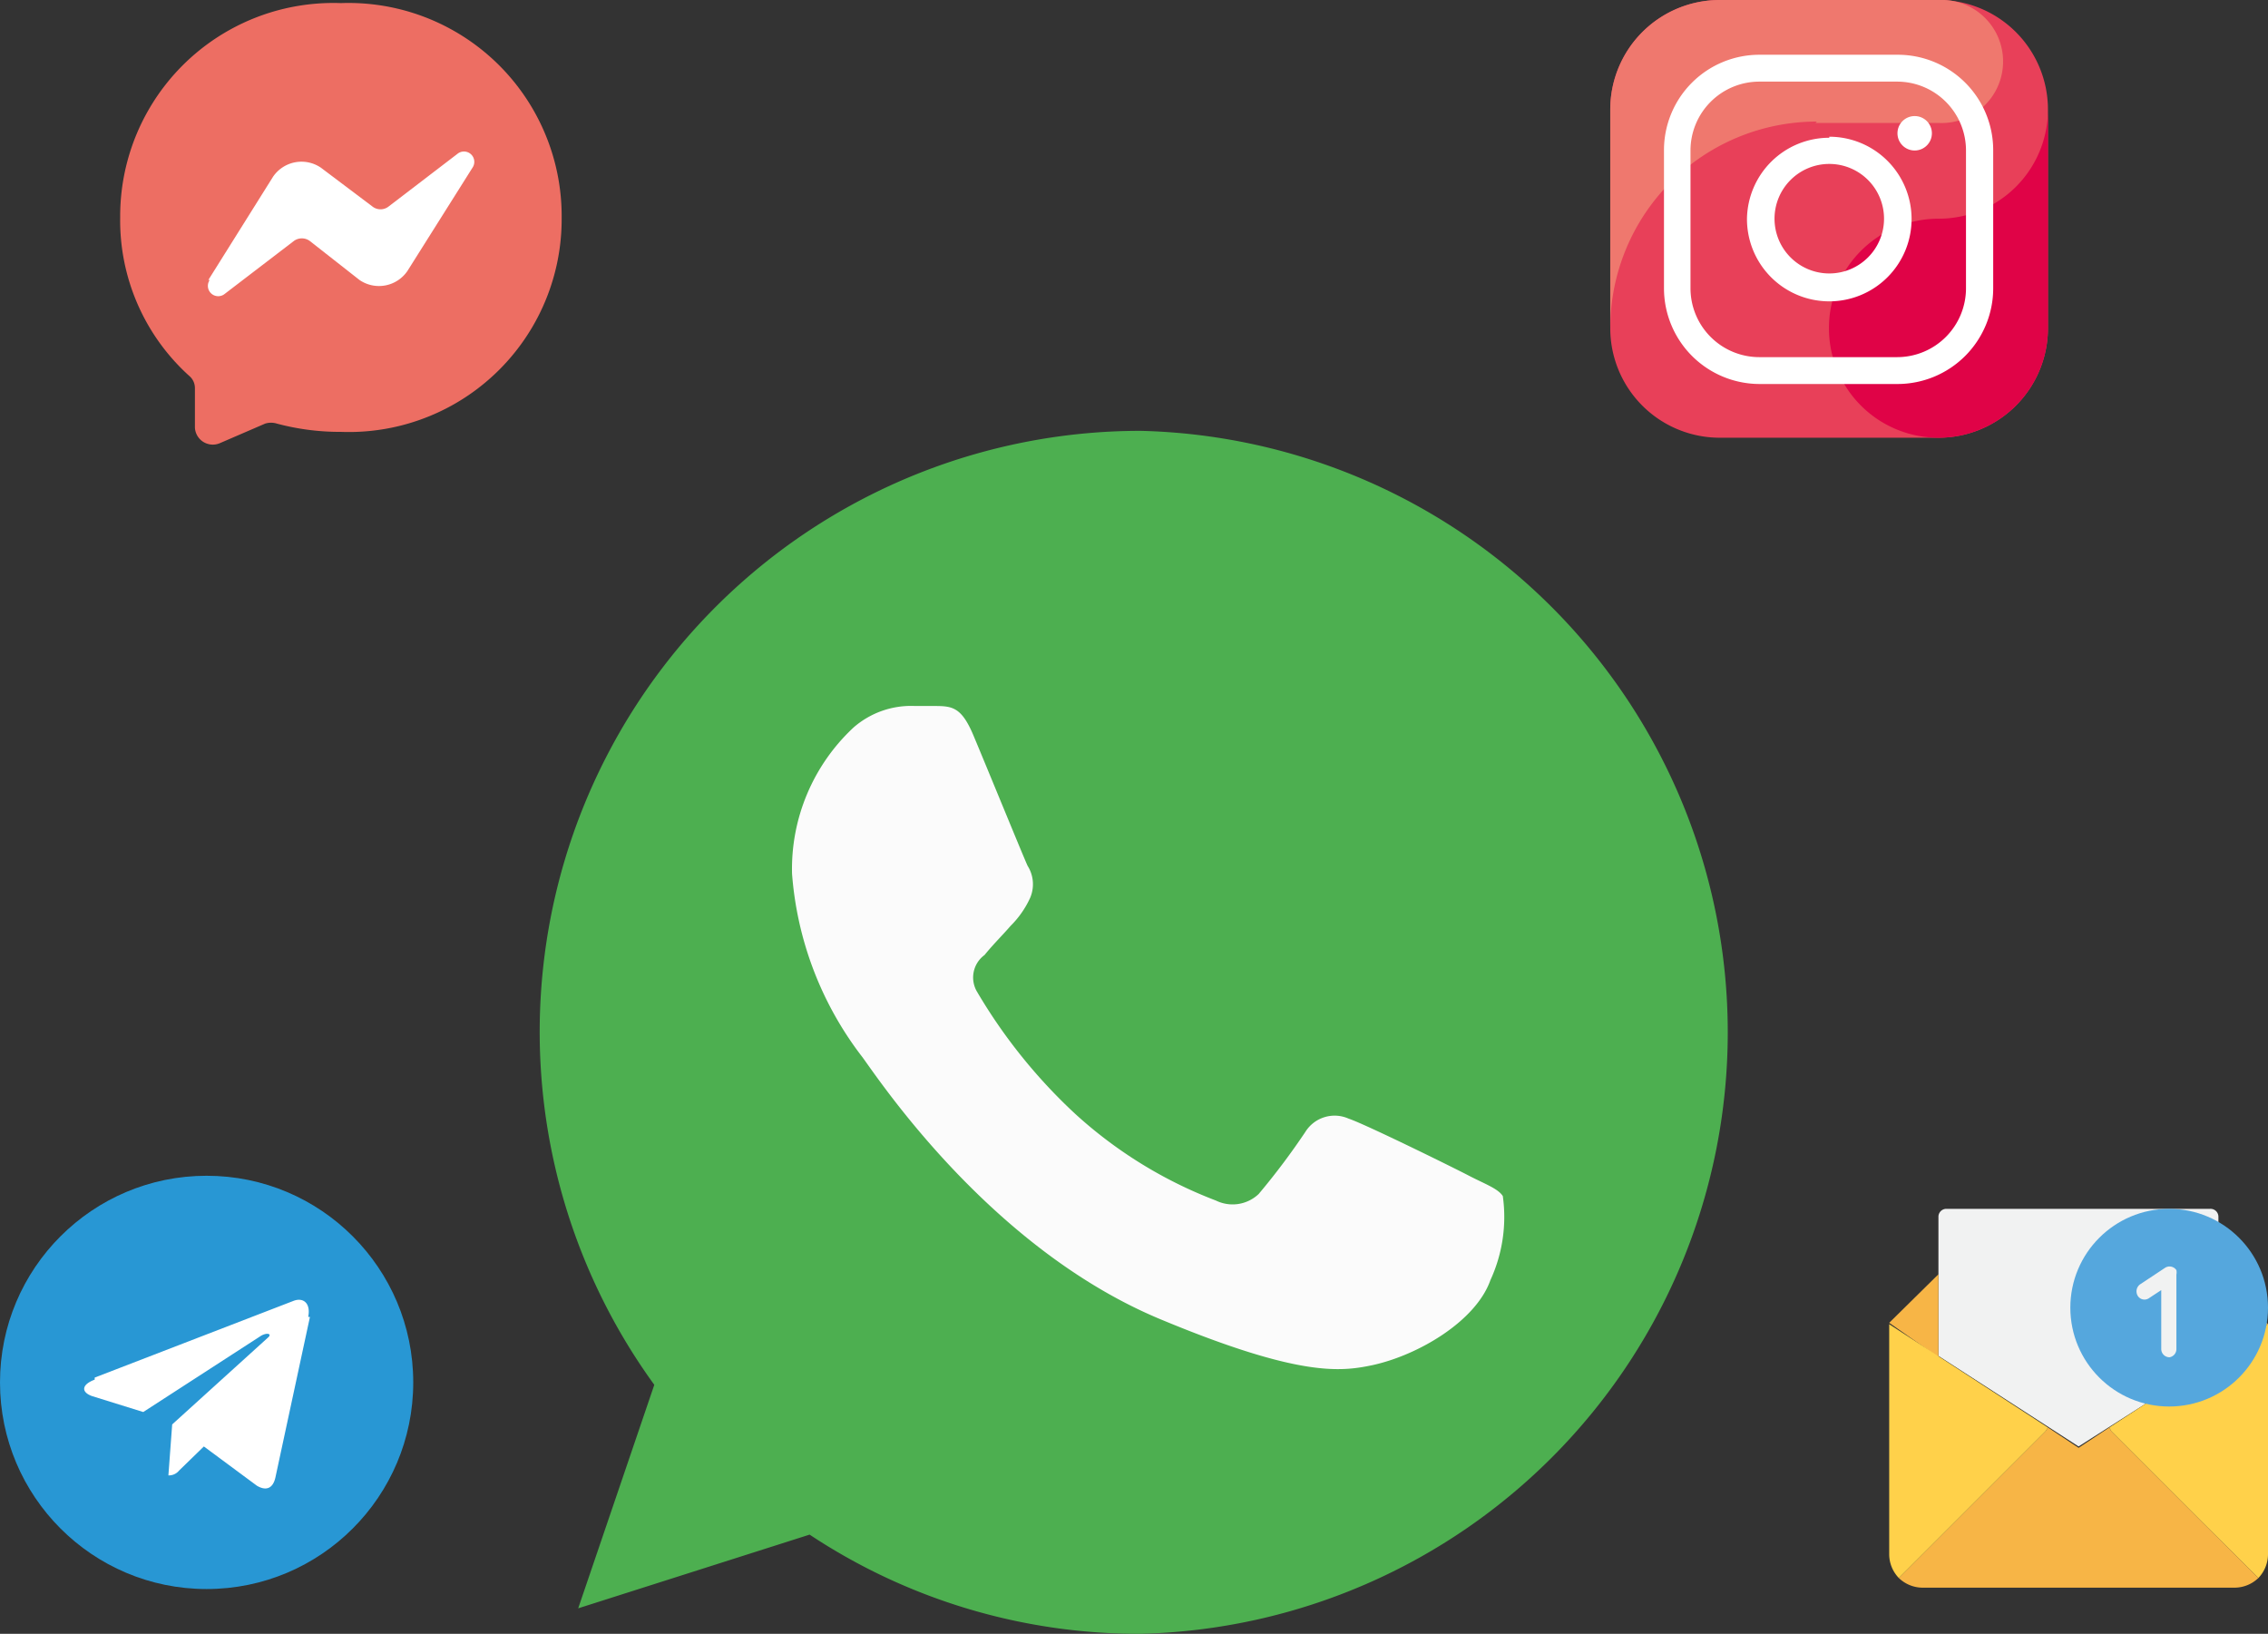
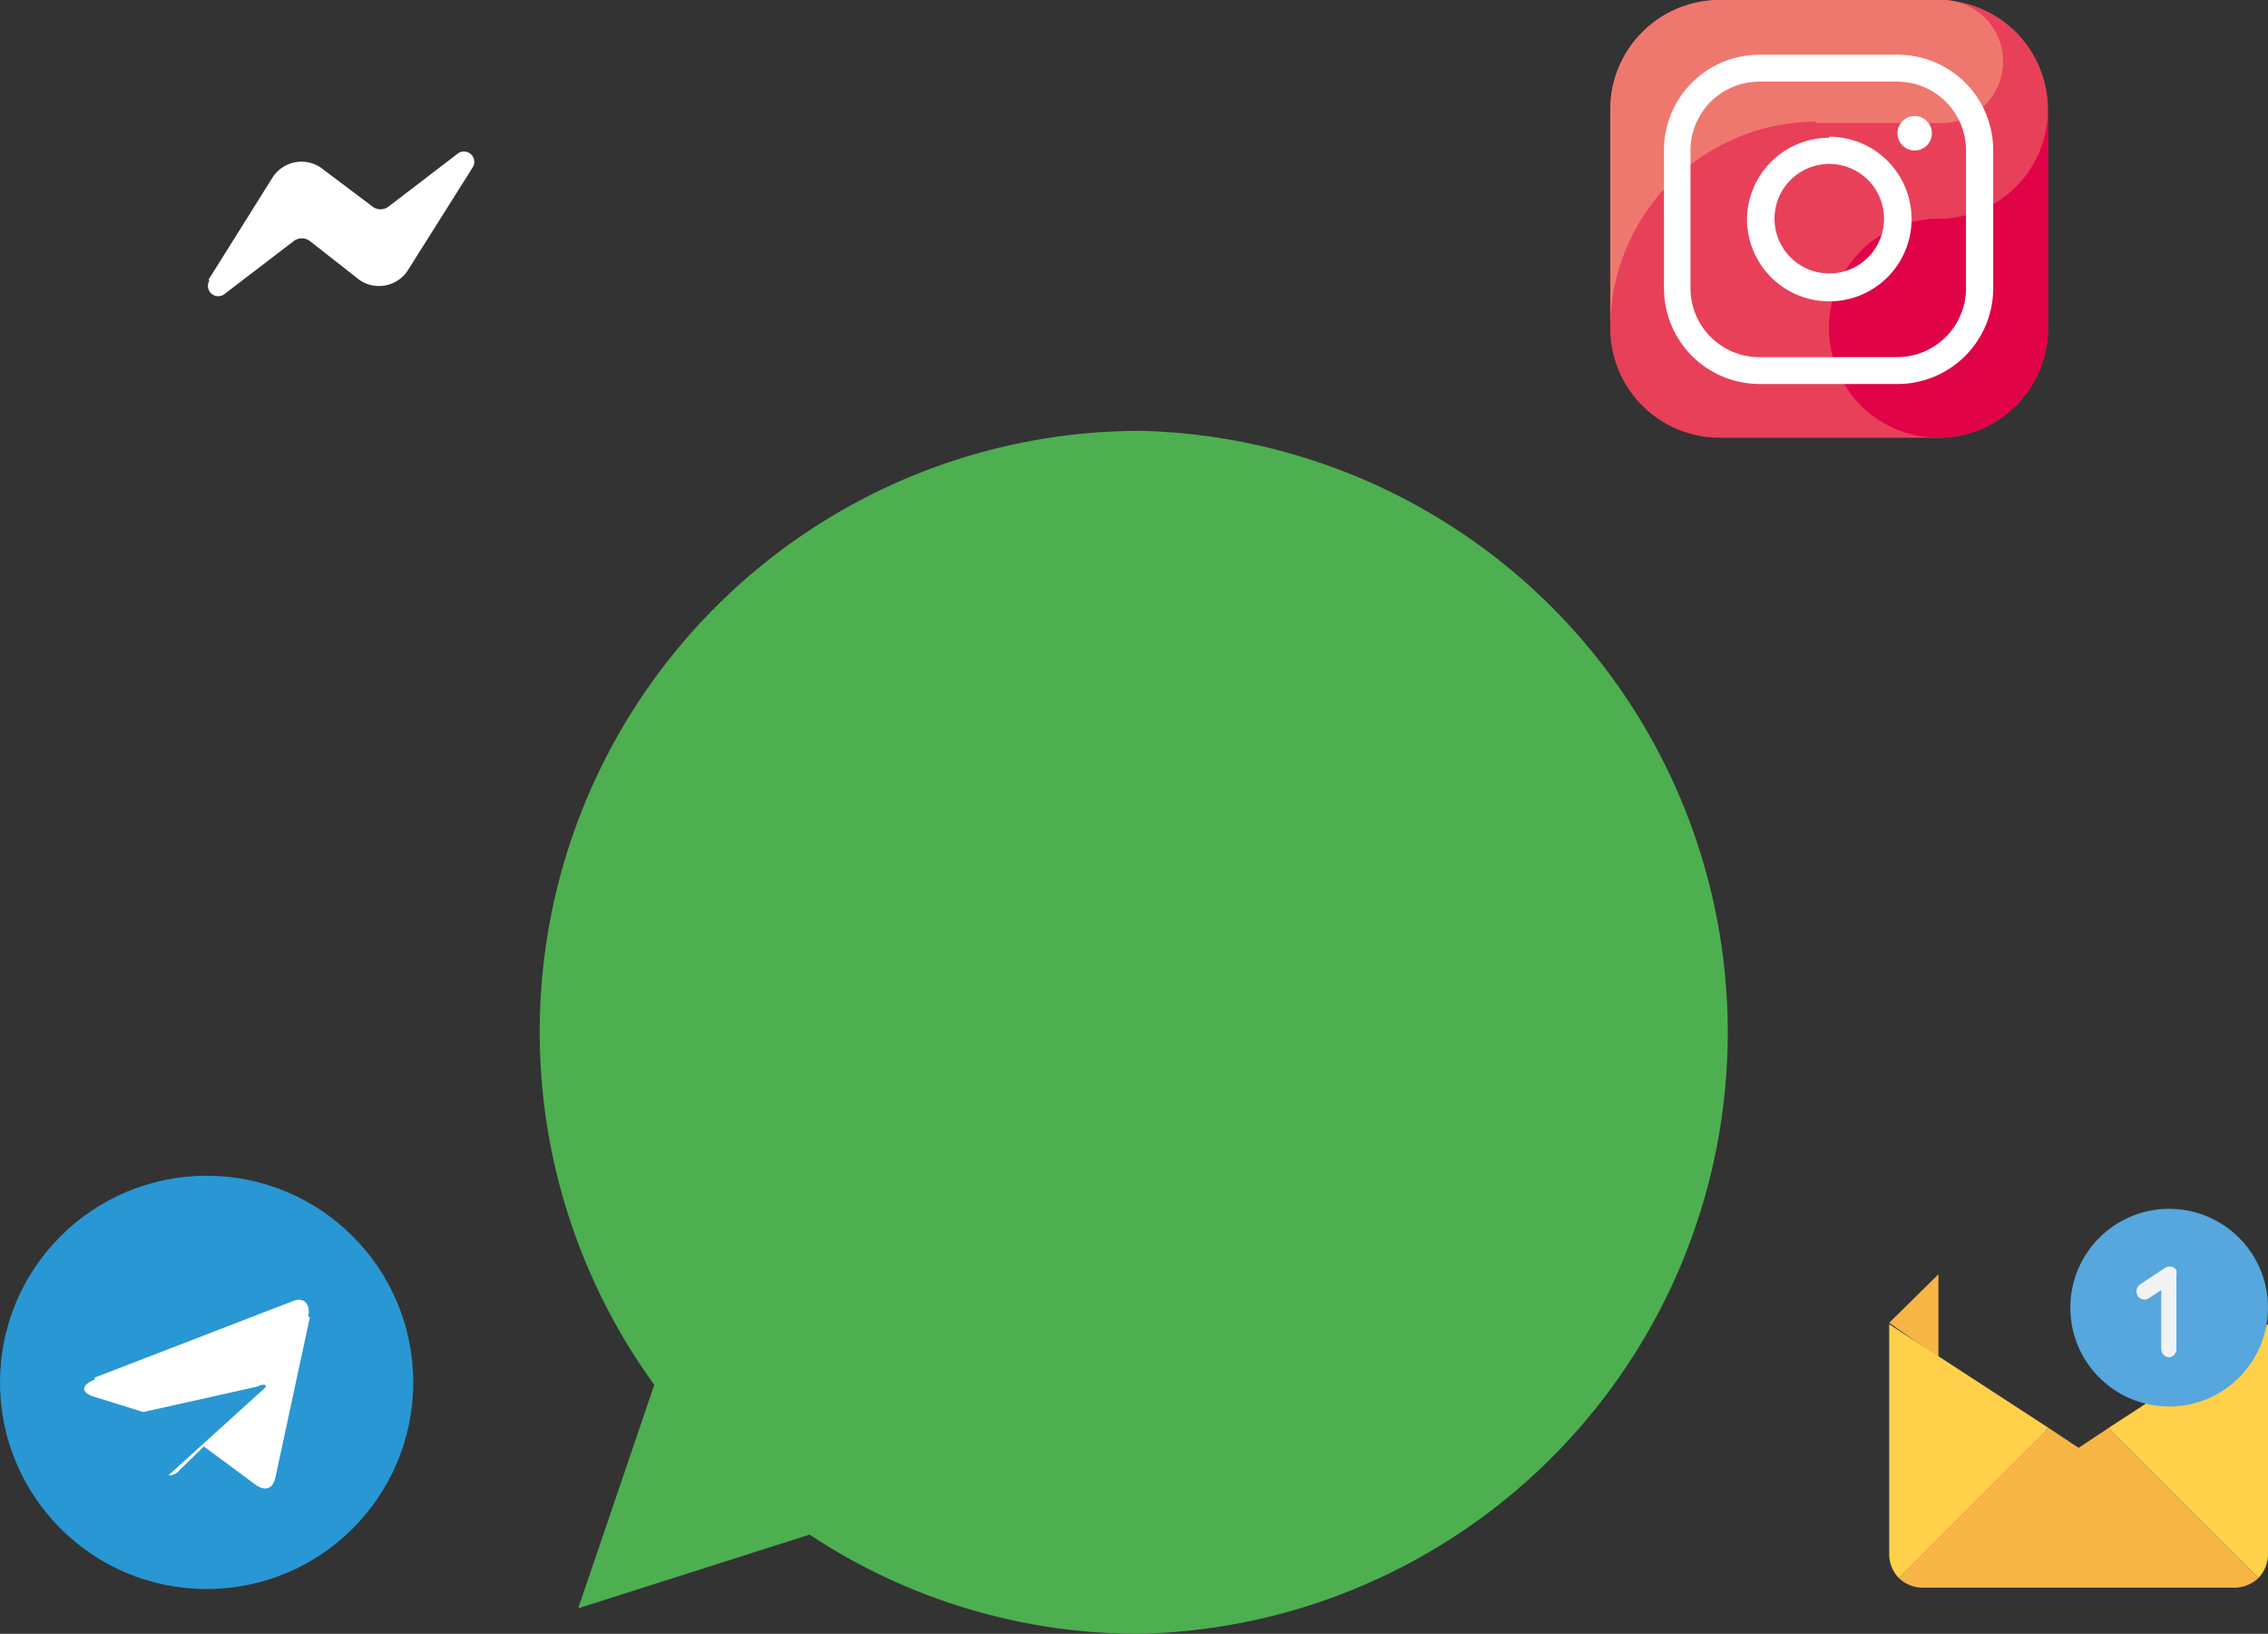
<svg xmlns="http://www.w3.org/2000/svg" viewBox="0 0 65.86 47.44">
  <rect x="0" y="0" width="65.86" height="47.44" fill="#333333" stroke="none" />
  <defs>
    <style>.cls-1{fill:#4daf50;}.cls-2{fill:#fbfbfb;}.cls-3{fill:#e84059;}.cls-3,.cls-4,.cls-5,.cls-7,.cls-8{fill-rule:evenodd;}.cls-4{fill:#ef786e;}.cls-5{fill:#e00347;}.cls-6,.cls-7{fill:#fff;}.cls-8{fill:url(#Degradado_sin_nombre_2);}.cls-9{fill:#f1f2f2;}.cls-10{fill:#f7b546;}.cls-11{fill:#ffd14a;}.cls-12{fill:#55a7dd;}.cls-13{fill:#2897d4;}</style>
    <radialGradient id="Degradado_sin_nombre_2" cx="-2105.62" cy="-8937.69" r="0.02" gradientTransform="translate(1684498.31 7150152.34) scale(800 800)" gradientUnits="userSpaceOnUse">
      <stop offset="0" stop-color="#438dcc" />
      <stop offset="0.61" stop-color="#694a98" />
      <stop offset="0.93" stop-color="#ea5380" />
      <stop offset="1" stop-color="#ed6e63" />
    </radialGradient>
  </defs>
  <title>envio</title>
  <g id="Capa_2" data-name="Capa 2">
    <g id="PLANES_-_DEMOS_-_CONFIRMADOR_COMBINACIONES" data-name="PLANES - DEMOS - CONFIRMADOR + COMBINACIONES">
      <g id="Fondo">
        <path class="cls-1" d="M33.12,12.51h0A17.45,17.45,0,0,0,19,40.21L16.79,46.7l6.72-2.14a17.29,17.29,0,0,0,9.61,2.88,17.47,17.47,0,0,0,0-34.93Z" />
-         <path class="cls-2" d="M43.28,37.17c-.42,1.19-2.09,2.18-3.43,2.47-.91.19-2.1.35-6.12-1.32C28.6,36.2,25.3,31,25,30.64A9.94,9.94,0,0,1,23,25.37a5.61,5.61,0,0,1,1.79-4.25,2.54,2.54,0,0,1,1.79-.62l.58,0c.51,0,.77.05,1.11.86.42,1,1.45,3.52,1.57,3.78a1,1,0,0,1,.07.94,2.75,2.75,0,0,1-.56.8c-.26.3-.5.53-.76.85a.81.81,0,0,0-.21,1.08,15.63,15.63,0,0,0,2.84,3.53,12.84,12.84,0,0,0,4.09,2.52,1.1,1.1,0,0,0,1.24-.19,20.62,20.62,0,0,0,1.36-1.81,1,1,0,0,1,1.25-.38c.48.16,3,1.4,3.48,1.65s.86.38,1,.6A4.38,4.38,0,0,1,43.28,37.17Z" />
        <path class="cls-3" d="M56.29,12.71H49.94a3.18,3.18,0,0,1-3.18-3.18V3.18A3.18,3.18,0,0,1,49.94,0h6.35a3.18,3.18,0,0,1,3.18,3.18V9.53a3.18,3.18,0,0,1-3.18,3.18" />
        <path class="cls-4" d="M52.72,3.57h3.57A1.78,1.78,0,0,0,56.47,0H49.94a3.18,3.18,0,0,0-3.18,3.18V9.53a6,6,0,0,1,6-6" />
        <path class="cls-5" d="M56.29,6.35a3.18,3.18,0,1,0,3.18,3.18V3.18a3.17,3.17,0,0,1-3.18,3.17" />
        <circle class="cls-6" cx="55.6" cy="3.87" r="0.5" />
        <path class="cls-7" d="M53.12,4.76a1.59,1.59,0,1,1-1.59,1.59A1.59,1.59,0,0,1,53.12,4.76Zm0-.79a2.39,2.39,0,1,1-2.39,2.38A2.39,2.39,0,0,1,53.12,4Z" />
        <path class="cls-7" d="M57.09,4.37a2,2,0,0,0-2-2h-4a2,2,0,0,0-2,2v4a2,2,0,0,0,2,2h4a2,2,0,0,0,2-2Zm.79,0A2.77,2.77,0,0,0,55.1,1.59h-4a2.77,2.77,0,0,0-2.78,2.78v4a2.78,2.78,0,0,0,2.78,2.78h4a2.78,2.78,0,0,0,2.78-2.78Z" />
        <g id="logo">
-           <path id="Path" class="cls-8" d="M9.9.09A6.19,6.19,0,0,0,3.49,6.31a6.08,6.08,0,0,0,2,4.6.46.46,0,0,1,.17.36l0,1.14a.52.52,0,0,0,.72.46L7.7,12.3a.57.57,0,0,1,.34,0,7.08,7.08,0,0,0,1.86.24,6.18,6.18,0,0,0,6.41-6.21A6.19,6.19,0,0,0,9.9.09Z" />
          <path id="Path-2" data-name="Path" class="cls-7" d="M6.05,8.13l1.88-3a1,1,0,0,1,1.39-.26L10.82,6a.38.38,0,0,0,.46,0l2-1.53a.3.3,0,0,1,.44.4l-1.89,3a1,1,0,0,1-1.39.26L9,7a.39.39,0,0,0-.47,0l-2,1.53a.3.3,0,0,1-.44-.4Z" />
        </g>
-         <path class="cls-9" d="M64.42,39.41,60.36,42l-4.07-2.63V35.34a.23.23,0,0,1,.23-.24h7.66a.23.23,0,0,1,.24.23h0Z" />
        <path class="cls-10" d="M56.29,39.41l-1.43-1L56.29,37Z" />
-         <path class="cls-10" d="M65.86,38.45l-1.44,1V37Z" />
        <path class="cls-11" d="M64.42,39.38l1.44-.93v6.69a1,1,0,0,1-.28.68l-1.64-1.63-2.63-2.63-.06-.11Z" />
        <path class="cls-10" d="M63.94,44.19l1.64,1.63a1,1,0,0,1-.68.28H55.81a1,1,0,0,1-.67-.28l1.63-1.63,2.63-2.63.07-.11.89.59.89-.59.06.11Z" />
        <path class="cls-11" d="M59.47,41.45l-.07.11-2.63,2.63-1.63,1.63a1,1,0,0,1-.28-.68V38.45Z" />
        <circle class="cls-12" cx="62.99" cy="37.97" r="2.87" />
        <path class="cls-9" d="M63,39.41a.24.24,0,0,1-.24-.24V37.46l-.35.23a.23.23,0,0,1-.33-.06.25.25,0,0,1,.07-.34l.71-.47a.24.24,0,0,1,.34.06.33.33,0,0,1,0,.13v2.16A.24.24,0,0,1,63,39.41Z" />
        <circle class="cls-13" cx="6" cy="40.14" r="6" />
-         <path class="cls-6" d="M2.75,40l5.78-2.23c.27-.1.5.06.42.47H9L8,42.89c-.07.33-.27.41-.54.25L5.92,42l-.72.7a.38.38,0,0,1-.31.14L5,41.36l2.78-2.52c.12-.1,0-.16-.19-.06L4.16,41l-1.48-.46c-.32-.11-.33-.33.07-.48Z" />
+         <path class="cls-6" d="M2.75,40l5.78-2.23c.27-.1.5.06.42.47H9L8,42.89c-.07.33-.27.41-.54.25L5.92,42l-.72.7a.38.38,0,0,1-.31.14l2.78-2.52c.12-.1,0-.16-.19-.06L4.16,41l-1.48-.46c-.32-.11-.33-.33.07-.48Z" />
      </g>
    </g>
  </g>
</svg>